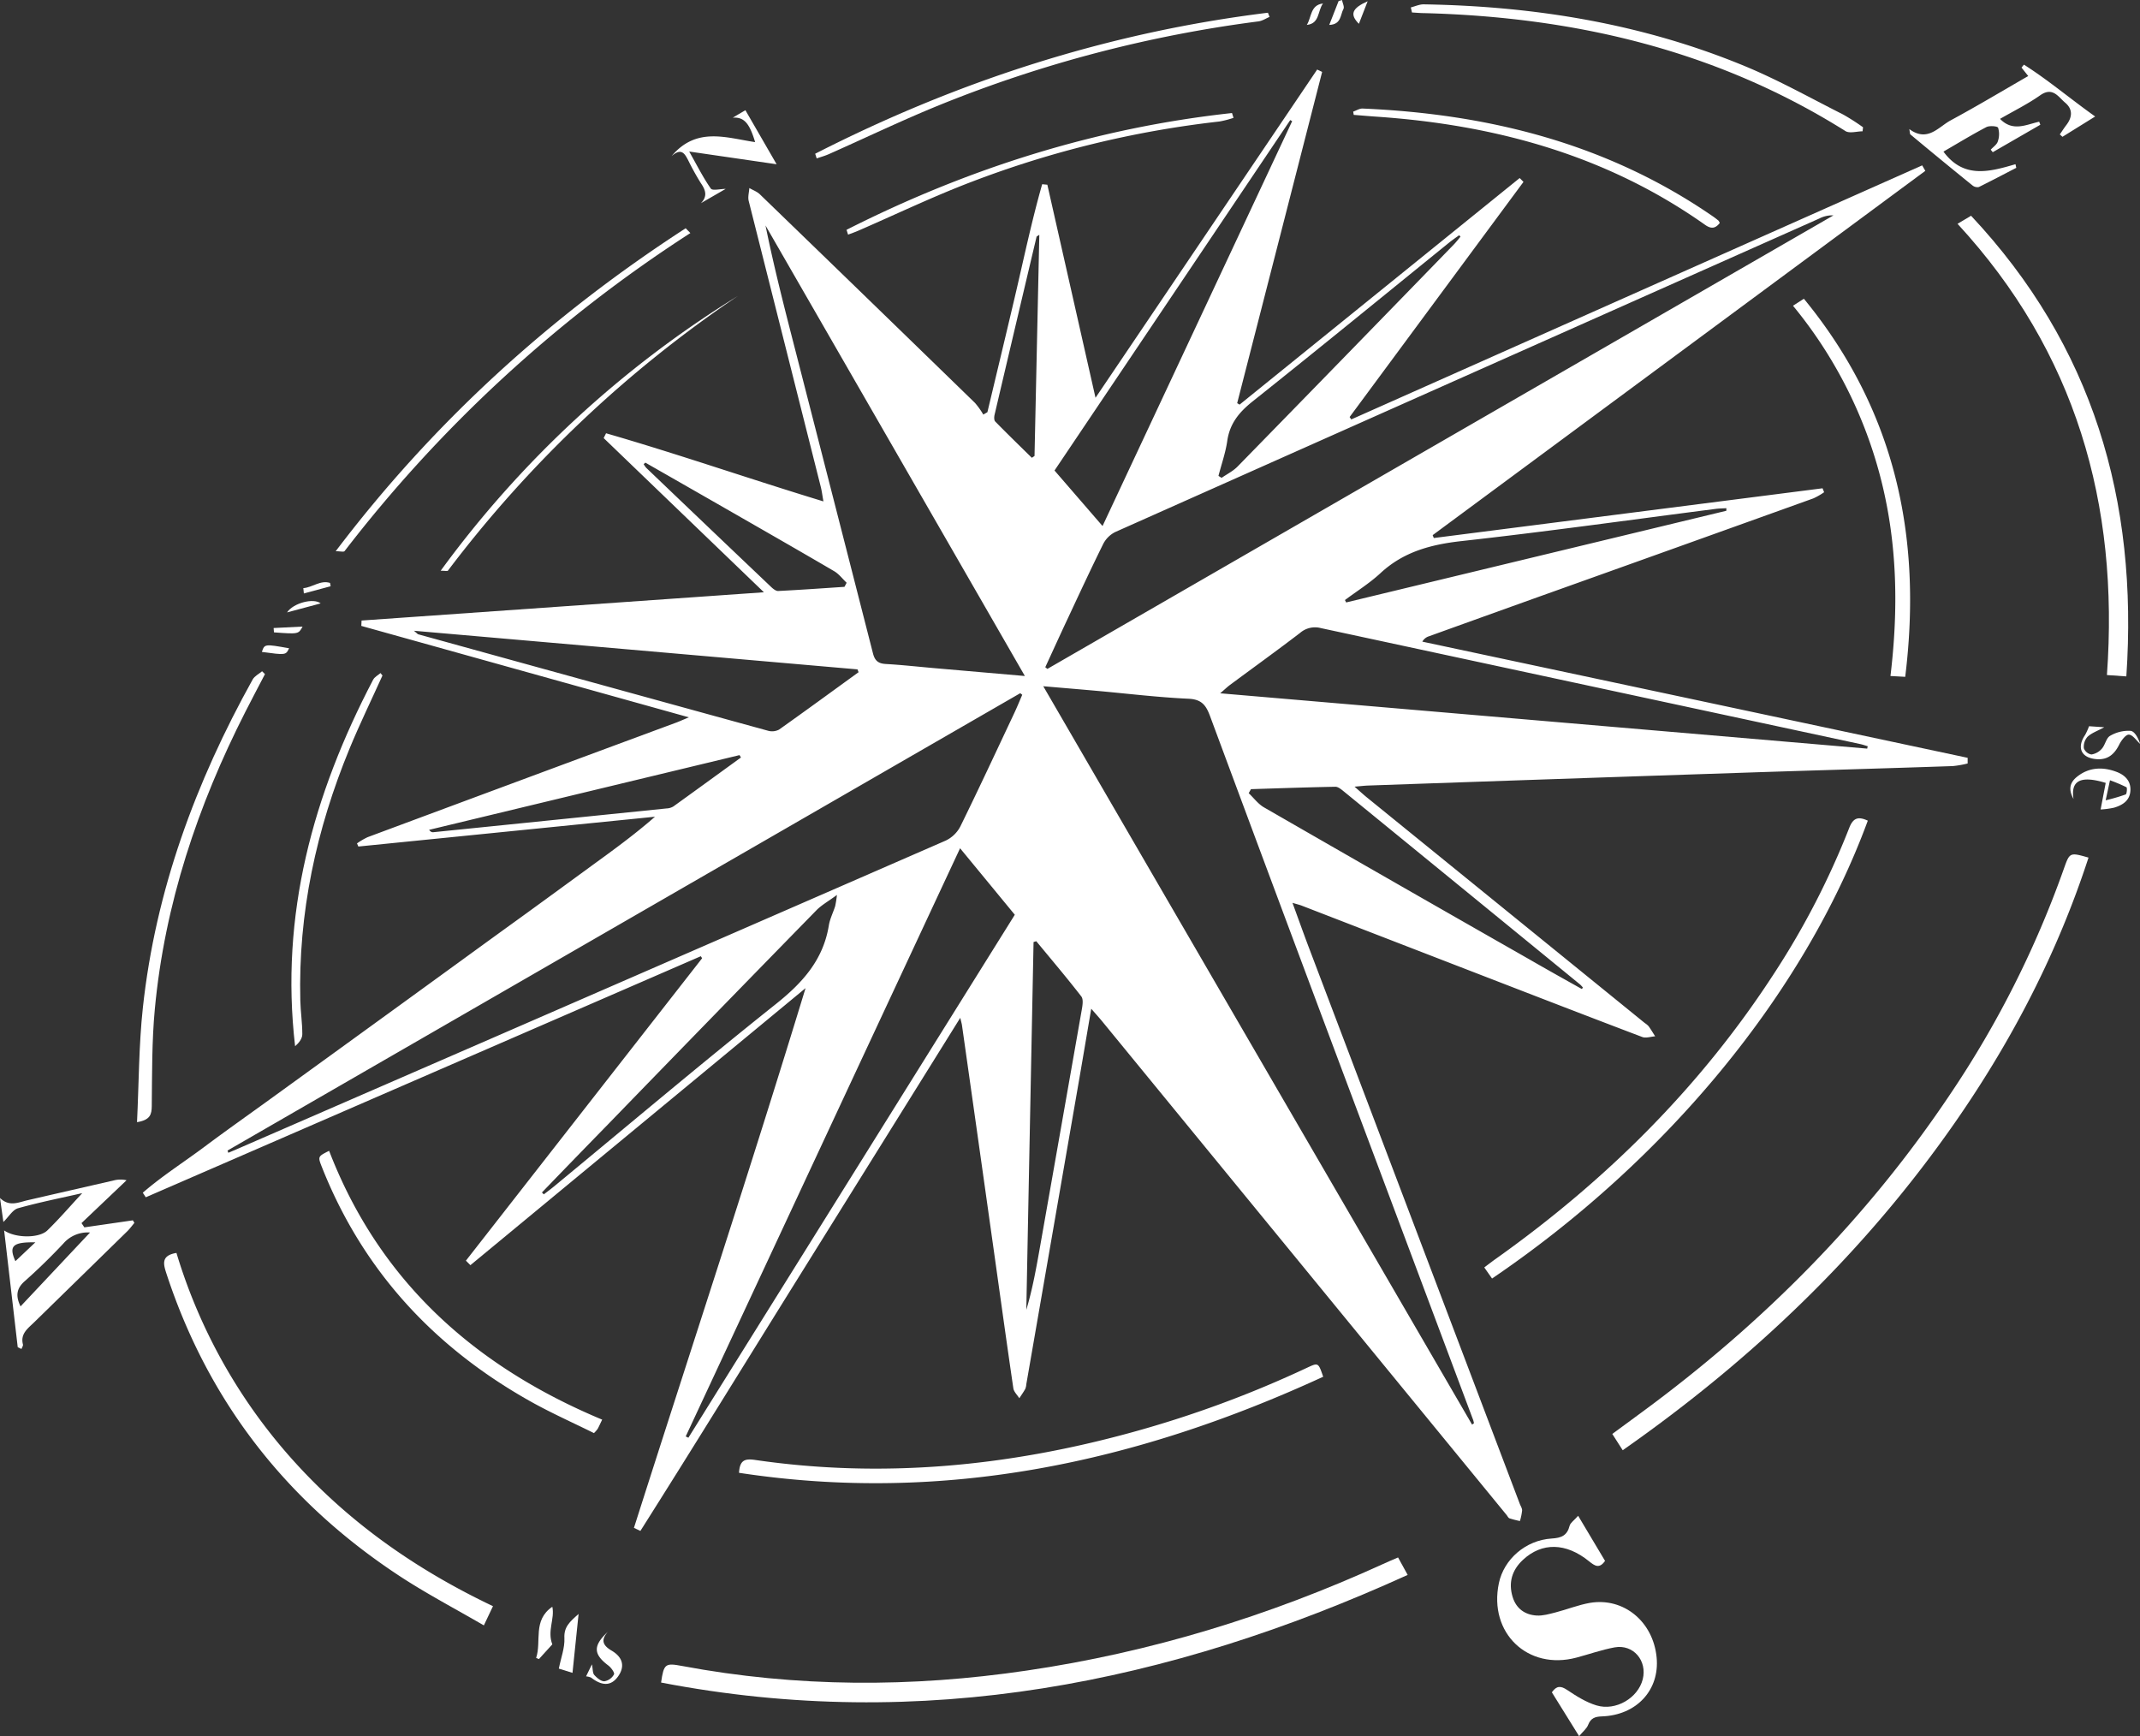
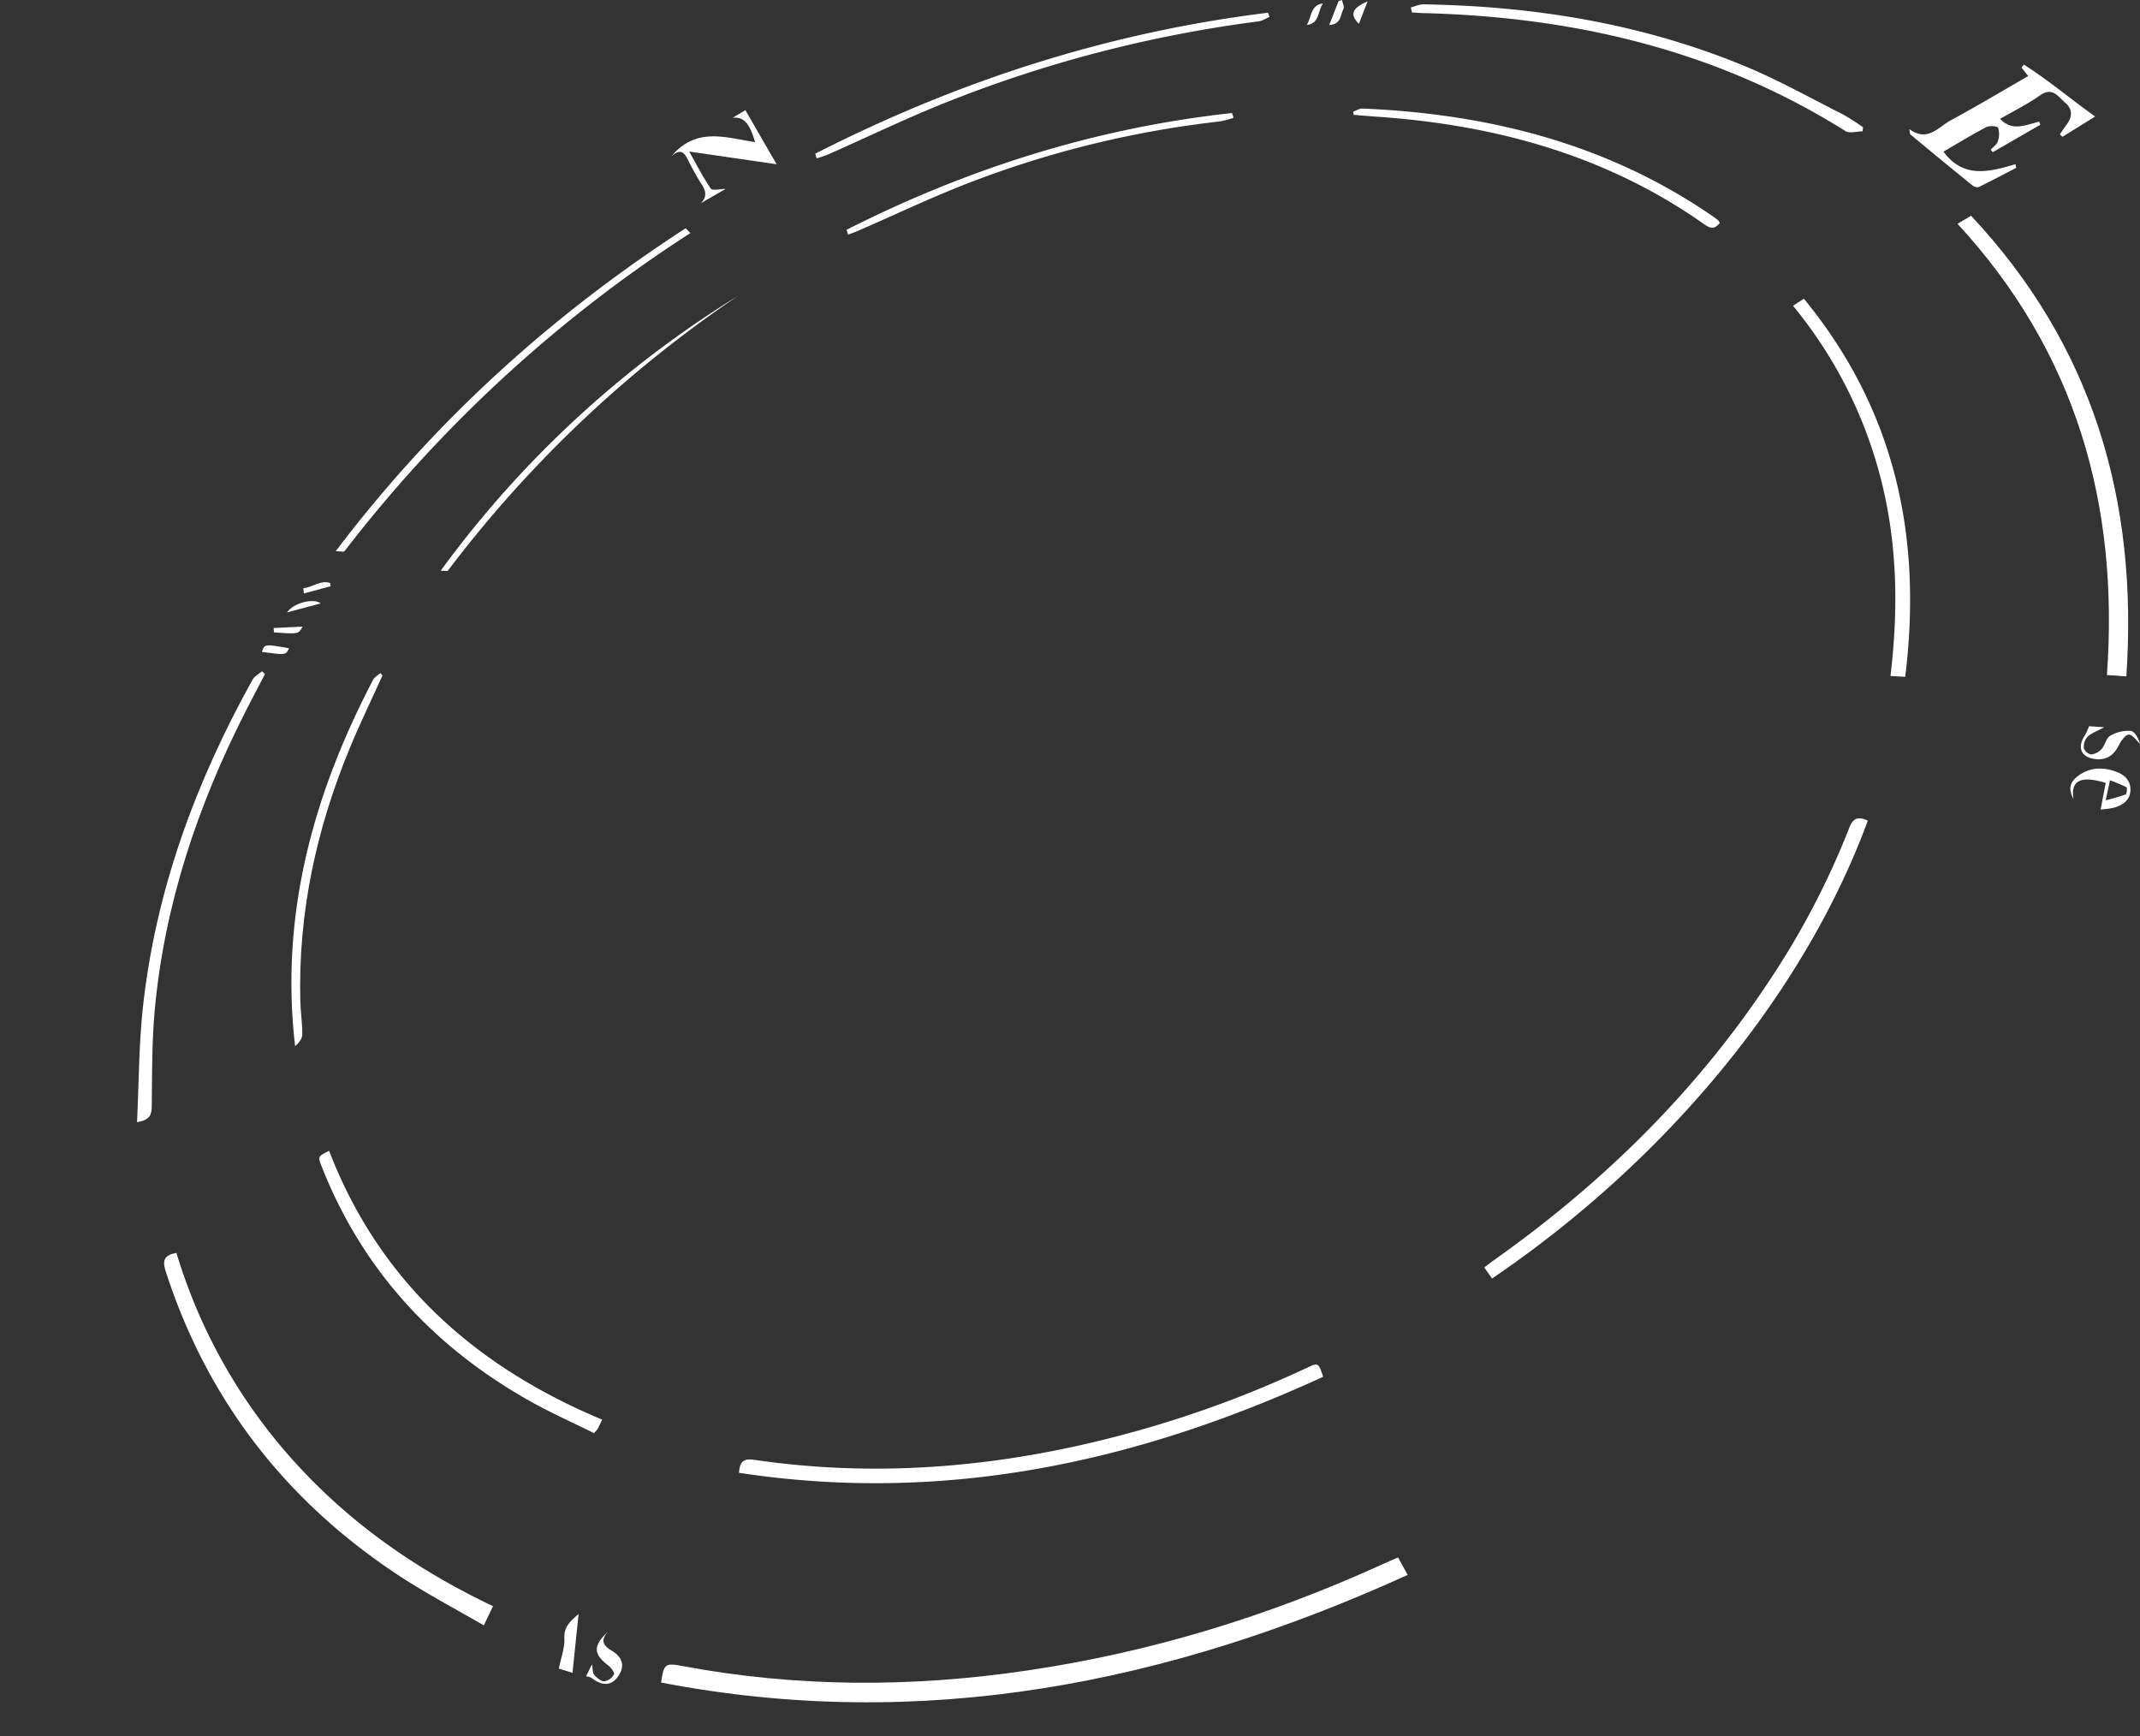
<svg xmlns="http://www.w3.org/2000/svg" id="Слой_1" data-name="Слой 1" viewBox="0 0 891.15 723.01">
  <rect x="0" y="0" width="891.15" height="723.01" fill="#333333" stroke="none" />
  <defs>
    <style>.cls-1{fill:#fff;}</style>
  </defs>
-   <path class="cls-1" d="M745.64,760.12,844,634.19l-.54-.85L612.32,733.73c-.41-.64-.82-1.27-1.24-1.9,8.07-7,17.16-12.76,25.71-19.15,8.93-6.68,18.05-13.1,27.08-19.64l26.69-19.33,27.09-19.64,26.66-19.36Q757.65,625,771,615.36q13.53-9.83,27-19.69c8.87-6.44,17.74-12.86,26.37-20.41L700.85,587.67l-.57-1.3a28.36,28.36,0,0,1,4.46-2.61Q768.82,559.9,833,536.14c1.38-.51,2.72-1.12,5.49-2.27L702.08,495.8l.11-2.24,167.54-11.77L803,417.58l1-2c30.09,8.69,59.71,19,90.52,28.37-.44-2.41-.66-4.29-1.12-6.1q-15-59.52-30-119c-.42-1.67.15-3.59.26-5.39,1.47.86,3.19,1.46,4.38,2.61q44.88,43.38,89.62,86.9a31.83,31.83,0,0,1,3.43,4.83l1.71-1c3.8-15.93,7.63-31.85,11.38-47.8,3.7-15.74,7-31.6,11.43-47.13l2.15.21,20.06,88.72c31.2-46.19,61.75-91.44,92.3-136.68l2.07,1q-17.68,69-35.38,137.92l1,.62,116.64-94.36,1.58,1.61-72.39,97.91.68,1,237.74-105.79,1.31,2.28L1148.22,458l.47,1.2,161.89-20.71c.21.54.43,1.09.65,1.64a28,28,0,0,1-4.46,2.56q-57.07,20.52-114.19,40.92-23,8.25-46,16.54a4.79,4.79,0,0,0-2.67,2.2L1371,550.73l0,2.35a41.48,41.48,0,0,1-6.18,1.09c-29,1-57.91,1.78-86.86,2.75q-78.37,2.61-156.73,5.36c-1.46.06-2.9.24-5.55.46,2.17,1.89,3.55,3.17,5,4.36l115.91,94.1a7.66,7.66,0,0,1,1.53,1.27c1,1.36,1.84,2.81,2.75,4.23-1.81.12-3.84.87-5.38.28-22.4-8.49-44.74-17.15-67.09-25.79q-37.25-14.4-74.49-28.82c-1-.41-2.13-.66-4.07-1.25,2.4,6.56,4.49,12.43,6.69,18.26q44,116,87.94,231.93c.35.94,1,1.88,1,2.8a24.55,24.55,0,0,1-.91,4.43,39.24,39.24,0,0,1-4.33-1.11c-.54-.19-.87-1-1.29-1.48L1010.6,660.47c-1.23-1.5-2.53-2.92-4.56-5.26-1.74,10.24-3.28,19.38-4.86,28.52L979,811.59a6.32,6.32,0,0,1-.43,1.94c-.74,1.34-1.64,2.59-2.48,3.88-.86-1.38-2.28-2.68-2.49-4.16-2.88-19.59-5.57-39.21-8.34-58.82Q958.76,708.22,952.2,662c-.09-.58-.27-1.16-.7-3-22.75,36.51-44.85,72-67,107.52s-43.9,70.91-66.2,106.14l-2.69-1.27c23.85-74.82,48.49-149.39,71.46-224.75L747.51,762Zm419,68.26.79-.58c-.13-.47-.21-1-.38-1.42q-28.27-75.48-56.56-150.94-26.6-71-53-142.14c-1.67-4.5-3.5-6.92-8.93-7.17-12.79-.59-25.53-2.15-38.3-3.3-7.05-.63-14.11-1.21-22.2-1.91C1045.87,624,1105.24,726.19,1164.62,828.38ZM646.36,714.27l.34.93,3.09-1.31,108.48-47.17Q851.87,626,945.43,585.2a13.31,13.31,0,0,0,6.09-5.87c7.7-15.67,15.06-31.51,22.51-47.31,1.16-2.48,2.19-5,3.28-7.54l-.83-.66ZM986.9,513l.88.7,327.33-188.85a11.59,11.59,0,0,0-5.86,1.29l-138.64,61.71Q1093.3,422.27,1016,456.72a11.35,11.35,0,0,0-5,5c-5,10.13-9.78,20.4-14.57,30.65C993.2,499.22,990.07,506.14,986.9,513Zm-8.5,3.66c-36.36-63.17-72.18-125.38-108-187.6,3.68,18.09,8.25,35.77,12.8,53.45q16,62.34,31.94,124.69c.8,3.16,2.27,4.29,5.41,4.46,6.64.38,13.26,1.12,19.89,1.7ZM837.17,833.32l1.11.53L974.21,616.08l-22.79-27.69C913,670.68,875.11,752,837.17,833.32Zm492-286.42.21-1c-1.07-.31-2.13-.69-3.22-.92q-112.26-24.11-224.5-48.27a9.51,9.51,0,0,0-8.65,2c-9.65,7.38-19.51,14.49-29.27,21.72-1.13.85-2.15,1.85-4,3.43Zm-420-31.78-.47-1.22L724,497.82c1.28,1.07,1.5,1.39,1.78,1.47q72.81,20.13,145.63,40.15A6.25,6.25,0,0,0,876,539C887.12,531.12,898.09,523.09,909.09,515.12Zm180.54-229.5-.8-.45c-33.22,49.37-66.43,98.75-98.16,145.92l20,23.12ZM1210.33,647l.46-.59a11.15,11.15,0,0,0-1.18-1.29q-49.24-40.27-98.53-80.5c-1-.81-2.27-1.86-3.4-1.84-11.71.22-23.42.63-35.13,1l-.94,1.67c2.11,2,3.92,4.5,6.36,5.91q54.9,31.62,110,63C1195.37,638.63,1202.86,642.82,1210.33,647ZM983.15,627.1l-1.13.34Q980.49,704,979,780.6c2.64-8.8,4.2-17.72,5.78-26.63q8.67-49.08,17.29-98.17c.33-1.88.78-4.47-.16-5.7C995.85,642.27,989.44,634.73,983.15,627.1ZM777.29,731.73l.79.78c1.42-1.1,2.86-2.15,4.24-3.29,30.77-25.39,61.25-51.15,92.45-76,11.1-8.85,19.67-18.37,22-32.69.45-2.75,1.79-5.35,2.63-8a44.54,44.54,0,0,0,.74-4.7c-3.68,2.71-6.44,4.23-8.55,6.39q-43.4,44.4-86.64,89Q791.1,717.4,777.29,731.73Zm493.23-283.88c0-.36,0-.71,0-1.07-1.46.09-2.93.1-4.38.28-35.28,4.53-70.52,9.49-105.86,13.41-12.8,1.43-24.19,4.44-33.81,13.37-4.51,4.18-9.83,7.49-14.78,11.19l.5,1ZM1159.81,333.72l-.55-.61c-1.4,1-2.84,2-4.18,3.07-27.25,22.07-54.38,44.27-81.81,66.11-5.62,4.48-9.55,9.22-10.59,16.49-.71,4.92-2.41,9.7-3.66,14.55l1.3.82c2.24-1.56,4.8-2.81,6.67-4.73q45.12-46.17,90.09-92.5C1158.05,335.92,1158.9,334.79,1159.81,333.72ZM860.17,550.6l-.59-1L730.31,580.72c.66.87,1.15,1,1.62,1q48.63-4.93,97.24-9.91A6.05,6.05,0,0,0,832,571C841.42,564.22,850.79,557.4,860.17,550.6ZM820.36,427.81l-.7.63a9.24,9.24,0,0,0,1.09,1.56q25.95,24.83,52,49.59c.8.77,2,1.72,2.92,1.67,9.21-.46,18.41-1.12,27.61-1.73l.9-1.7c-1.72-1.63-3.2-3.65-5.18-4.81-14.49-8.49-29.07-16.82-43.63-25.18Q837.85,437.8,820.36,427.81Zm164.06-94.88c-.9.61-1.12.67-1.14.78q-8.78,37.07-17.49,74.15c-.21.89-.26,2.27.25,2.8,5,5.12,10.15,10.1,15.26,15.13l1.12-.75C983.08,394.54,983.75,364,984.42,332.93Z" transform="translate(-551.62 -235.16)" />
-   <path class="cls-1" d="M1421.33,592.28c-12.81,39.38-31.61,75.7-55.14,109.64-37.59,54.22-84.45,99.09-138.83,137.14l-4.34-6.78,12.5-9.19c50.3-37,93.75-80.68,128.51-132.73a416.44,416.44,0,0,0,47-93.34C1413.5,590.06,1413.49,590.05,1421.33,592.28Z" transform="translate(-551.62 -235.16)" />
  <path class="cls-1" d="M1133.81,883.71l4,7.27c-99.62,45.28-202.19,65.77-310.9,44.82,1.13-7.82,1.73-8.22,8.74-6.9,47.74,8.94,95.58,9,143.54,1.91,51.54-7.57,100.8-22.7,148.15-44.27C1129.25,885.64,1131.23,884.83,1133.81,883.71Z" transform="translate(-551.62 -235.16)" />
-   <path class="cls-1" d="M1208.8,866.36,1220,885.14c-2.38,3.4-4.27,2.09-6.64.18-9.62-7.81-19.64-8-27.58-.58-4.53,4.22-6.09,9.45-4.26,15.43,1.48,4.84,5.11,7.43,10,7.73,2.57.15,5.25-.63,7.8-1.28,4.83-1.24,9.53-3.14,14.41-4,14.08-2.34,26.31,7.83,27.75,22.71,1.32,13.56-8.32,24.07-22.82,24.57-2.85.09-4.62.74-5.71,3.55-.59,1.53-2.1,2.69-3.75,4.68l-11.35-18.26c2-2.83,3.71-2.74,6.35-1,3.82,2.56,7.88,5.14,12.23,6.45,8.1,2.44,17.3-3.12,19.26-10.85s-3.87-14.72-11.72-13.31c-5.37,1-10.58,2.85-15.88,4.26-20.29,5.41-36.66-10.29-32.3-31,2.09-9.95,11.12-17.91,22-18.59,4.08-.25,6.44-1.25,7.47-5.35C1205.61,869.23,1207.21,868.19,1208.8,866.36Z" transform="translate(-551.62 -235.16)" />
  <path class="cls-1" d="M1437.08,516.82l-8.08-.56c5.12-71.28-13-134.52-62.21-187.9l5.63-3.36C1423.12,379.07,1442.06,443.49,1437.08,516.82Z" transform="translate(-551.62 -235.16)" />
  <path class="cls-1" d="M625.1,756.9a226.72,226.72,0,0,0,50,87.93c23.08,25.25,50.67,44.35,81.81,59.17l-3.8,8c-12.07-7-24-13.26-35.2-20.62-46.66-30.68-79.35-72.28-96.87-125.53C619.71,761.77,618.42,758,625.1,756.9Z" transform="translate(-551.62 -235.16)" />
  <path class="cls-1" d="M1102.63,808.46c-77.43,35.64-157.74,53.07-243.27,40,.32-5.13,2.26-6,6.6-5.37,53,7.75,105.22,2.73,156.71-11.4a455.08,455.08,0,0,0,73.44-27.07C1100.58,802.55,1100.61,802.57,1102.63,808.46Z" transform="translate(-551.62 -235.16)" />
  <path class="cls-1" d="M1329.42,576.9c-26.59,72.31-84.27,141.63-156.47,190.66l-3.24-4.62c1.77-1.33,3.3-2.52,4.89-3.64,46.05-32.74,85.52-71.88,116.27-119.5A332.78,332.78,0,0,0,1321.65,580C1323.28,575.78,1325.34,575,1329.42,576.9Z" transform="translate(-551.62 -235.16)" />
-   <path class="cls-1" d="M585.88,732c-8.72,2-17.84,3.79-26.76,6.3-2.22.62-3.82,3.5-6.09,5.72-.42-3-.92-6.52-1.41-10,3.79,3.72,7.54,1.89,11.2,1q18-4.15,36-8.26a11.12,11.12,0,0,1,5.5-.12l-18.76,17.84,1.19,1.77,20.19-2.92.65,1.07c-1,1.16-1.87,2.41-2.95,3.46q-19.41,19-38.87,38c-2.57,2.51-5.74,4.71-4.6,9.14.14.54-.39,1.26-.61,1.9l-1.56-.75c-1.86-16-3.72-32-5.66-48.62,4.76,3.28,14.6,3.3,18,0C576.45,742.56,581.08,737.13,585.88,732Zm3.23,16.4A13.39,13.39,0,0,0,578,753c-5.1,5.43-10.44,10.66-16,15.59-3.46,3-4,6.11-1.82,10.57Zm-22.77,4.09c-9.51-.15-11.12,1.51-8.31,7.85Z" transform="translate(-551.62 -235.16)" />
  <path class="cls-1" d="M802.38,826.32c-.86,1.79-1.33,2.85-1.89,3.87a14.18,14.18,0,0,1-1.53,1.74c-8.61-4.27-17.56-8.25-26.08-13-40.31-22.52-70.08-54.53-87.21-97.77-1.74-4.41-1.71-4.42,3-6.78C709.58,768.65,749.25,804.14,802.38,826.32Z" transform="translate(-551.62 -235.16)" />
  <path class="cls-1" d="M1345,517l-6.14-.34c3.3-27.55,2.91-54.59-3.82-81.36a185.53,185.53,0,0,0-36.77-72.82l4.53-2.92C1340.7,405.7,1352.23,458.42,1345,517Z" transform="translate(-551.62 -235.16)" />
  <path class="cls-1" d="M1424.1,283.67l-13.62,8.46-1.1-1c.91-1.31,1.76-2.66,2.73-3.92,2.5-3.26,2.74-6.56-.49-9.28-2.89-2.44-5.2-6.75-10.41-3.09s-10.83,6.41-16.72,9.82c5.31,5.5,10.9,2.37,16.3,1.18l.48,1.26-19.82,11.44-.84-1.05c1-1.12,2.53-2.1,2.94-3.41a9.15,9.15,0,0,0,.13-5.73c-.27-.67-3.58-.95-4.91-.25-6,3.14-11.82,6.7-17.85,10.19,8.39,11.41,19.18,8.41,30,5.25l.33,1.51c-5.19,2.67-10.35,5.4-15.6,8a3.23,3.23,0,0,1-2.66-.69q-13-10.51-25.81-21.2c-.26-.22-.2-.85-.48-2.25,7.61,5.59,12.07-.84,17.23-3.63,10.81-5.83,21.35-12.16,32.3-18.46l-2.8-3.51,1-1.23C1404.44,268.41,1413.57,276.18,1424.1,283.67Z" transform="translate(-551.62 -235.16)" />
  <path class="cls-1" d="M1139.12,238.25c1.8-.45,3.6-1.31,5.39-1.28,46,.75,90.79,8,133.47,25.63,14.1,5.81,27.49,13.35,41.14,20.23a92.33,92.33,0,0,1,8.32,5.33l-.2,1.68c-2.43,0-5.45,1-7.2-.14-53.56-33.63-112.64-47.41-175.14-49.07-1.77,0-3.53-.18-5.29-.27Z" transform="translate(-551.62 -235.16)" />
  <path class="cls-1" d="M608.68,702.45c.78-16.21.74-32,2.43-47.65,5.28-48.83,22-94,45.73-136.7.79-1.42,2.59-2.29,3.92-3.41l1.2,1.18c-2.73,5.25-5.5,10.47-8.18,15.74-19.83,39-33.59,80-37.69,123.79-1.25,13.37-1.12,26.89-1.27,40.34C614.78,699.25,614.19,701.54,608.68,702.45Z" transform="translate(-551.62 -235.16)" />
  <path class="cls-1" d="M1115.12,281.64c1.31-.45,2.64-1.33,3.94-1.28,52.49,2.25,101.89,14.61,145.78,44.85.82.56,1.61,1.17,2.38,1.81a4.09,4.09,0,0,1,.55,1c-1.8,2.27-3.5,2.61-6.15.74-40.92-28.92-87.21-41.59-136.56-45-3.24-.22-6.47-.51-9.71-.76C1115.27,282.57,1115.2,282.1,1115.12,281.64Z" transform="translate(-551.62 -235.16)" />
  <path class="cls-1" d="M710.89,516.46c-4.58,10.14-9.46,20.15-13.7,30.42-13.86,33.61-21.44,68.49-20.51,105,.12,4.66.84,9.3.83,13.94,0,1.79-1.32,3.56-3,5C668.14,616.18,682,566,707,518.21c.6-1.15,2-1.86,3.08-2.77Z" transform="translate(-551.62 -235.16)" />
  <path class="cls-1" d="M891.08,299.18c59.46-30.35,122.1-50.55,188.54-58.72.22.58.45,1.16.68,1.74-1.55.64-3,1.66-4.65,1.87a535.65,535.65,0,0,0-132.88,34.87c-15.55,6.33-30.71,13.62-46.06,20.43-1.62.72-3.36,1.18-5,1.76Z" transform="translate(-551.62 -235.16)" />
-   <path class="cls-1" d="M839.11,332.21a574,574,0,0,0-144,132.44c-.34.45-1.79.05-3.7.05,40.9-54,89.71-98.19,145.74-134.49Z" transform="translate(-551.62 -235.16)" />
+   <path class="cls-1" d="M839.11,332.21a574,574,0,0,0-144,132.44c-.34.45-1.79.05-3.7.05,40.9-54,89.71-98.19,145.74-134.49" transform="translate(-551.62 -235.16)" />
  <path class="cls-1" d="M735.13,472.82A437.22,437.22,0,0,1,858.9,358.4,505.6,505.6,0,0,0,738.15,472.78C737.92,473.08,736.94,472.82,735.13,472.82Z" transform="translate(-551.62 -235.16)" />
  <path class="cls-1" d="M904.14,330.86c50.65-25.64,104-42.48,160.52-48.63l.63,2a40.34,40.34,0,0,1-5.83,1.52,419.36,419.36,0,0,0-103.4,25.19c-16,6.1-31.43,13.52-47.13,20.33-1.36.59-2.77,1.07-4.15,1.6C904.56,332.17,904.35,331.51,904.14,330.86Z" transform="translate(-551.62 -235.16)" />
  <path class="cls-1" d="M838.62,298.26c3.32,5.87,5.82,10.89,9,15.42.68,1,3.89.14,6.18.14l-10.31,5.95c2.81-2.84,2-5.41,0-8.32a108.89,108.89,0,0,1-5.31-9.59c-1.41-2.65-2.75-5.31-6.9-1.69,10.38-12.36,22.78-7.61,34.79-5.83-2.4-8.09-4.72-10.48-9.32-10.18l5.27-3.11c4.12,7.13,8.09,14,13,22.51Z" transform="translate(-551.62 -235.16)" />
  <path class="cls-1" d="M1426.37,572.24c.83-4.35,1.48-7.72,2.12-11.07-10.42-3.17-14.65-1-13.4,6.7-2.1-3.79-1.75-6.69,1.47-9.27,5-4,10.76-4.19,16.5-2,3.4,1.29,6,3.77,5.71,7.89s-3.31,5.95-6.8,7A35.3,35.3,0,0,1,1426.37,572.24Zm2.1-3.82a81.14,81.14,0,0,0,8.34-2.44c.47-.19.68-2.74.32-3a65,65,0,0,0-6.86-2.9C1429.59,563.23,1429.19,565.09,1428.47,568.42Z" transform="translate(-551.62 -235.16)" />
  <path class="cls-1" d="M1421.55,537.57l6.34.43c-2.89,1.57-5.32,2.39-7,4a6.22,6.22,0,0,0-1.49,4.77,4.09,4.09,0,0,0,3.15,2.57,7.24,7.24,0,0,0,4.34-2.42c1.4-1.57,1.8-4.43,3.41-5.34a15.14,15.14,0,0,1,8.55-2.08c1.76.2,3.22,3.1,4,5.46-1.56-1.4-3.08-3.81-4.71-3.89-1.3-.07-3.19,2.47-4.06,4.22-2,4-4.77,6.34-9.35,6-6.44-.48-8.42-4.76-4.8-10.11A26.93,26.93,0,0,0,1421.55,537.57Z" transform="translate(-551.62 -235.16)" />
  <path class="cls-1" d="M792.56,907.24c-.92,8.94-1.72,16.59-2.54,24.53L784.33,930c.9-4.54,2.52-8.67,2.32-12.72C786.42,912.67,788.81,910.53,792.56,907.24Z" transform="translate(-551.62 -235.16)" />
  <path class="cls-1" d="M804.74,914.67c-3,3.41-2.13,5.66,1.56,7.83,4.8,2.83,5.58,6.67,2.73,10.71s-6.55,4.16-11.25.54a6.43,6.43,0,0,0-2.1-.52c.7-1.45,1.37-2.84,2.44-5,.41,2.1.27,3.66,1,4.44,1.09,1.21,2.79,2.65,4.18,2.61a5.63,5.63,0,0,0,4-2.88c.35-.69-1.2-2.82-2.35-3.69C798.7,924,798.48,920.51,804.74,914.67Z" transform="translate(-551.62 -235.16)" />
-   <path class="cls-1" d="M774.88,925.55c2.33-6.92-1.55-15.63,6.74-21.31,1.09,5-2.18,10,0,15.66-1.2,1.33-3.39,3.73-5.58,6.13Z" transform="translate(-551.62 -235.16)" />
  <path class="cls-1" d="M672,505.11c-1.37,2.87-1.37,2.87-11.33,1.52C661.8,503.3,661.8,503.3,672,505.11Z" transform="translate(-551.62 -235.16)" />
  <path class="cls-1" d="M1110.45,235.16c.25,1.27,1.1,2.88.62,3.73-1.32,2.36-.83,6.47-5.92,6.65l3.9-9.94Z" transform="translate(-551.62 -235.16)" />
  <path class="cls-1" d="M665.56,496.68l12.06-.6c-1.7,3.16-1.7,3.16-11.91,2.41Z" transform="translate(-551.62 -235.16)" />
  <path class="cls-1" d="M1095.81,245.53c2-3.14,1.44-8.32,6.74-8.91C1100.3,239.58,1101.24,245,1095.81,245.53Z" transform="translate(-551.62 -235.16)" />
  <path class="cls-1" d="M671.15,490.18c2.67-4,11.14-6.1,14-3.75Z" transform="translate(-551.62 -235.16)" />
  <path class="cls-1" d="M1117.5,245.07c-3.92-3.91-2.89-6.5,3.64-9.38Z" transform="translate(-551.62 -235.16)" />
  <path class="cls-1" d="M677.93,480.07c3.78-.27,7.1-3.46,11.13-2.17l.25,1.38-11.15,3Z" transform="translate(-551.62 -235.16)" />
</svg>